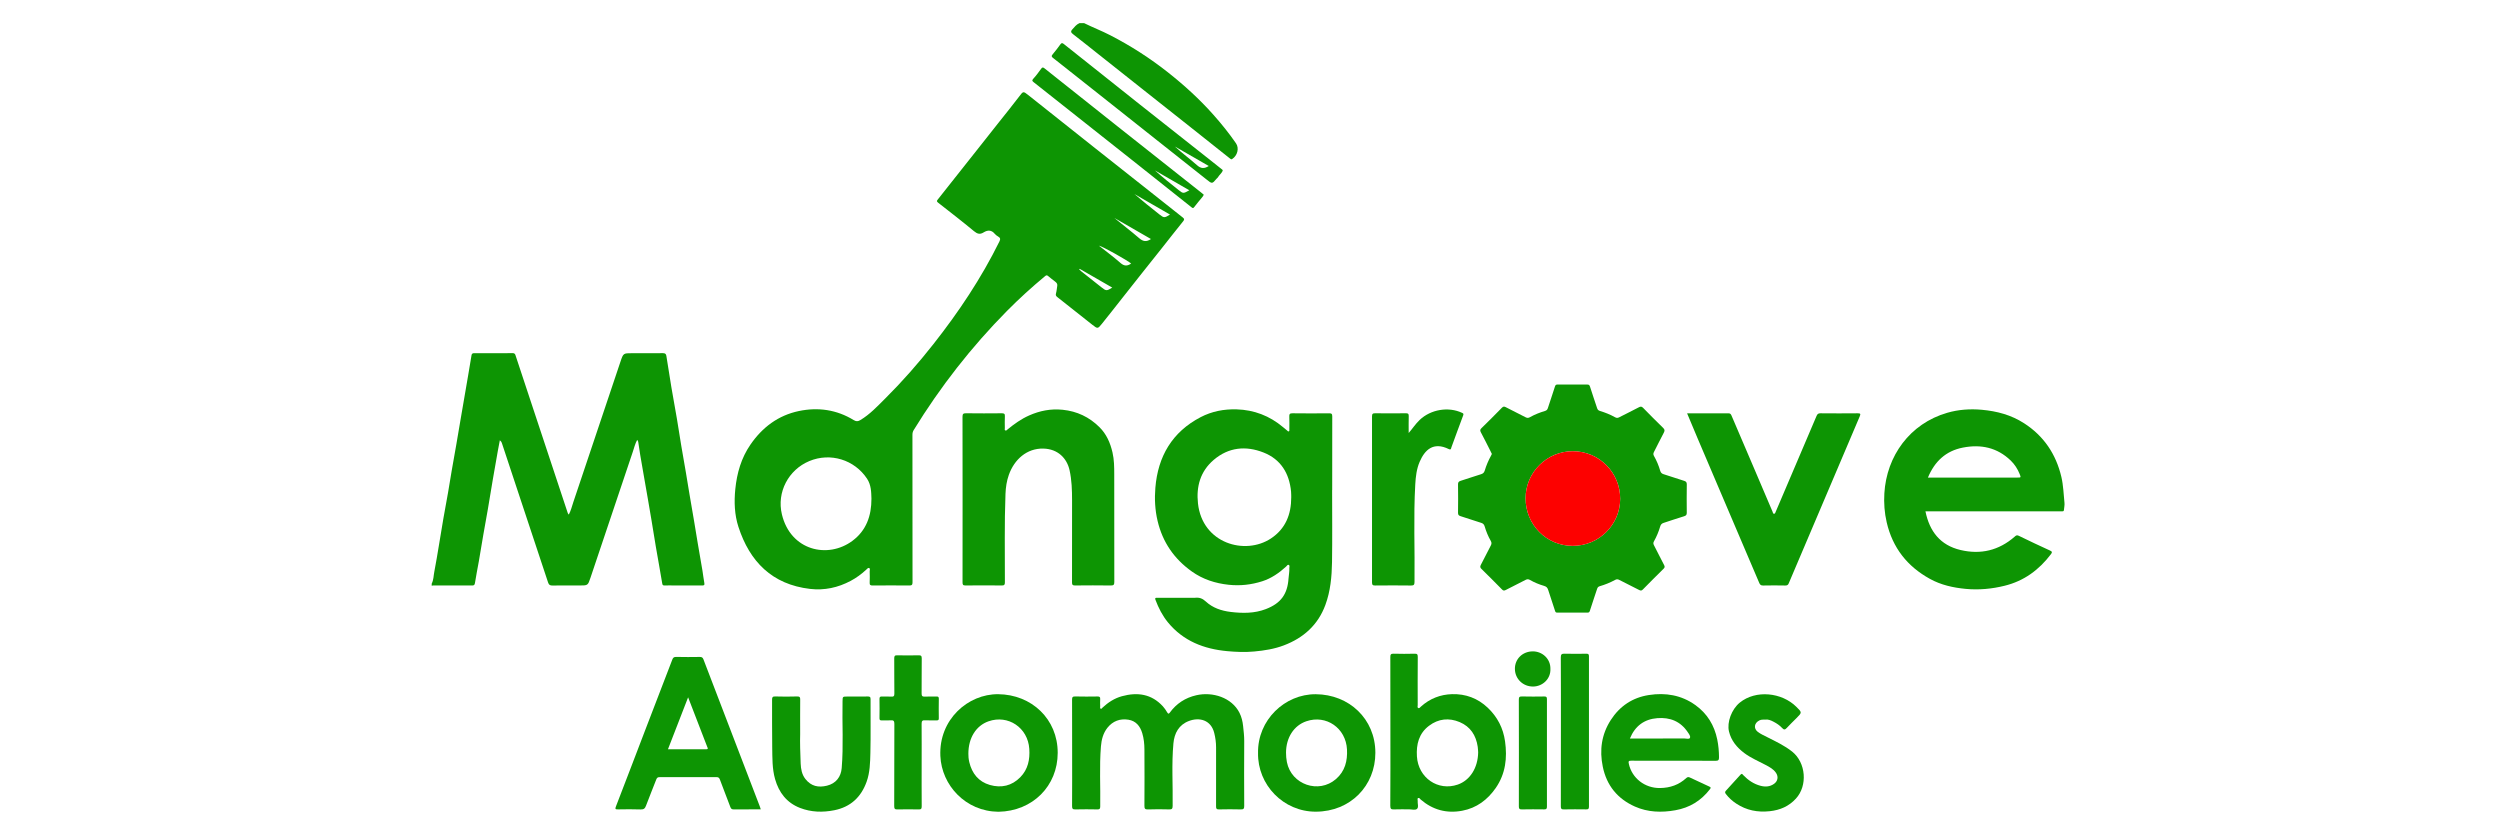
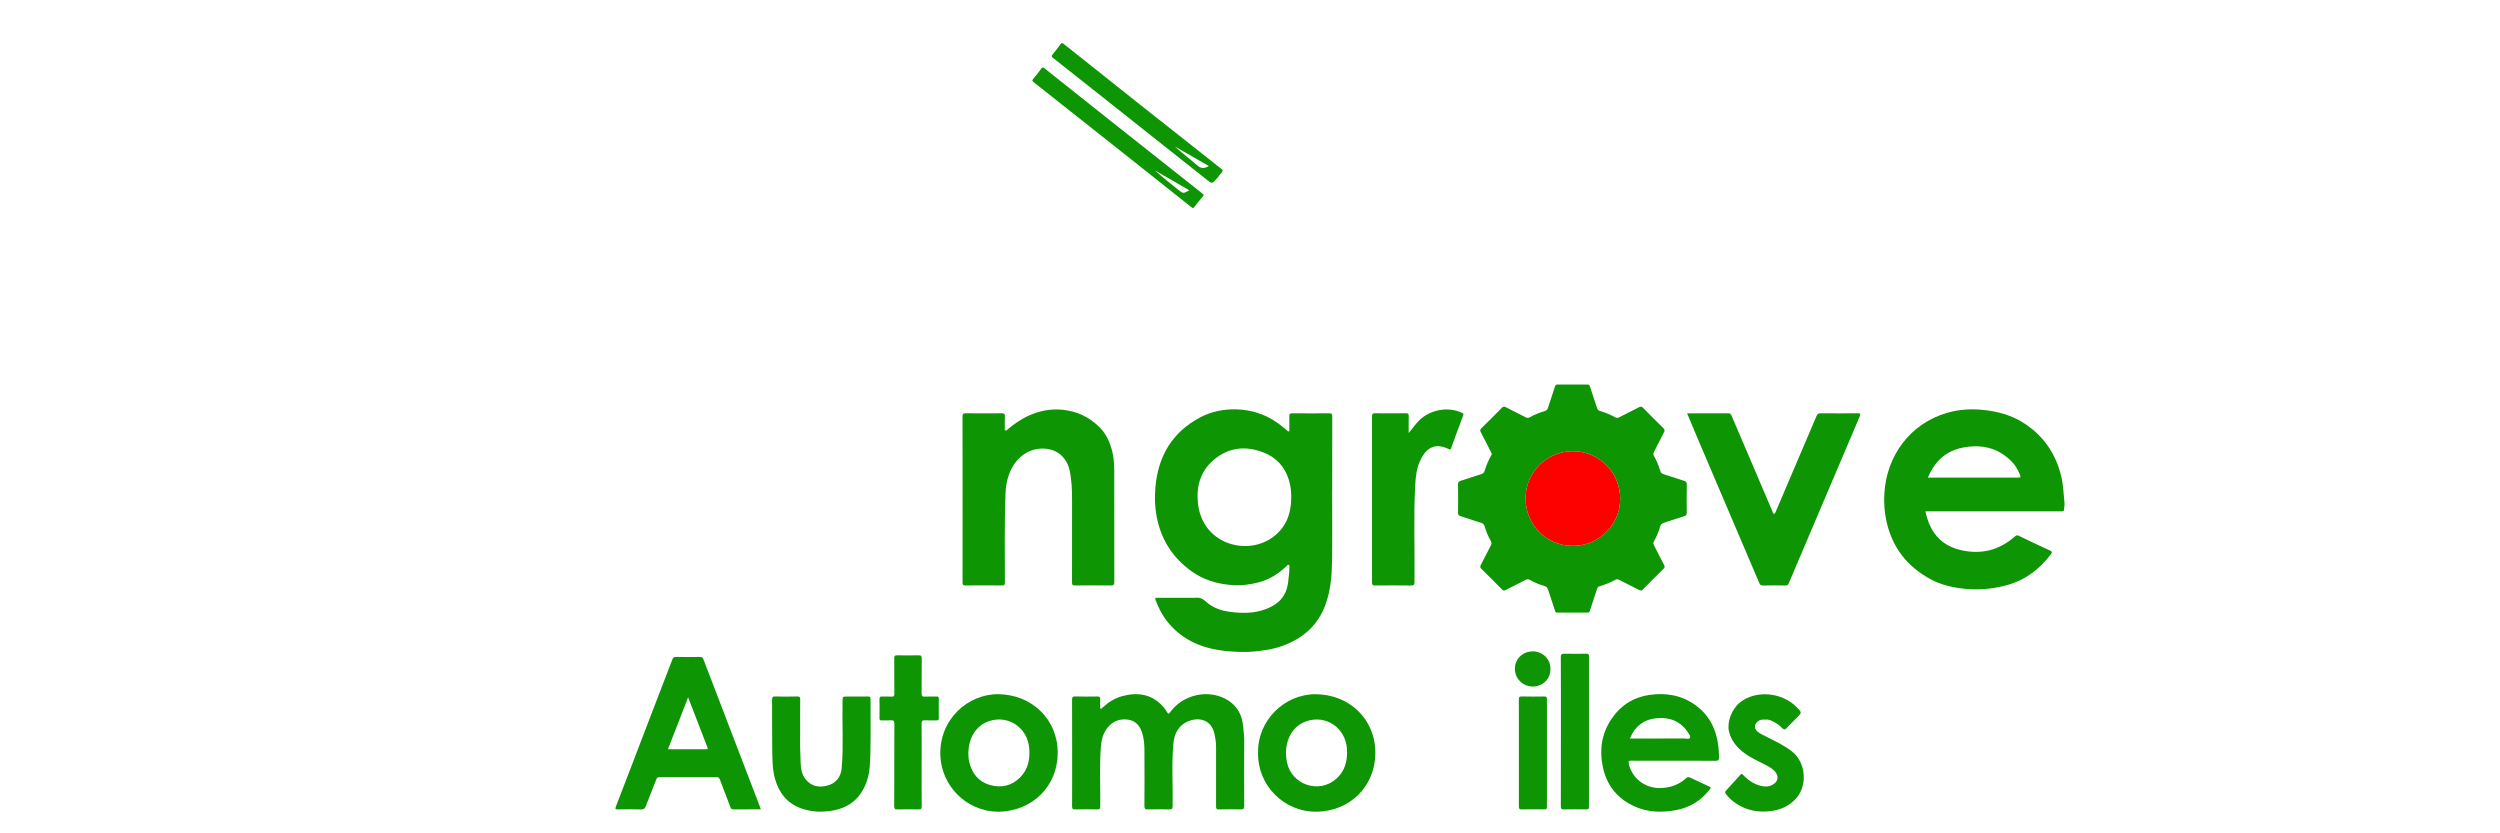
<svg xmlns="http://www.w3.org/2000/svg" version="1.1" id="Layer_1" x="0px" y="0px" width="180px" height="60px" viewBox="0 0 180 60" xml:space="preserve">
  <g>
-     <path fill-rule="evenodd" clip-rule="evenodd" fill="#0D9503" d="M31.083,42.023c0.139-0.269,0.13-0.57,0.187-0.856 c0.126-0.644,0.229-1.293,0.338-1.941c0.107-0.633,0.207-1.267,0.316-1.898c0.11-0.632,0.23-1.262,0.341-1.894 c0.088-0.506,0.166-1.014,0.253-1.52c0.109-0.632,0.224-1.264,0.334-1.896c0.108-0.624,0.211-1.25,0.319-1.874 c0.087-0.514,0.176-1.027,0.265-1.542c0.09-0.522,0.18-1.043,0.269-1.565c0.083-0.49,0.164-0.981,0.247-1.472 c0.018-0.104,0.083-0.137,0.19-0.137c0.925,0.004,1.85,0.008,2.775-0.002c0.165-0.001,0.183,0.102,0.215,0.202 c0.322,0.966,0.639,1.935,0.96,2.901c0.929,2.805,1.858,5.611,2.789,8.417c0.009,0.028,0.035,0.052,0.073,0.105 c0.159-0.302,0.229-0.613,0.329-0.909c1.138-3.372,2.265-6.748,3.397-10.122c0.199-0.591,0.203-0.59,0.835-0.59 c0.738,0,1.476,0.006,2.214-0.003c0.152-0.001,0.225,0.049,0.248,0.19c0.121,0.76,0.237,1.521,0.365,2.28 c0.128,0.759,0.271,1.516,0.399,2.275c0.108,0.641,0.203,1.284,0.311,1.925c0.106,0.642,0.222,1.279,0.332,1.92 c0.087,0.514,0.169,1.028,0.255,1.543c0.113,0.664,0.229,1.328,0.341,1.993c0.086,0.507,0.167,1.014,0.251,1.52 c0.114,0.672,0.235,1.343,0.346,2.015c0.049,0.293,0.078,0.589,0.134,0.881c0.03,0.154-0.009,0.188-0.161,0.187 c-0.666-0.008-1.331-0.003-1.996-0.003c-0.235,0-0.47-0.007-0.706,0.001c-0.124,0.004-0.15-0.036-0.17-0.161 c-0.145-0.878-0.308-1.753-0.458-2.631c-0.109-0.632-0.206-1.267-0.311-1.898c-0.083-0.508-0.171-1.013-0.259-1.52 c-0.09-0.521-0.183-1.042-0.273-1.563c-0.094-0.537-0.189-1.073-0.279-1.611c-0.047-0.276-0.089-0.555-0.127-0.832 c-0.012-0.087-0.01-0.176-0.095-0.265c-0.152,0.282-0.222,0.585-0.319,0.872c-1.019,3.017-2.029,6.036-3.043,9.055 c-0.187,0.554-0.189,0.554-0.777,0.554c-0.649,0-1.298-0.008-1.947,0.003c-0.178,0.003-0.268-0.034-0.328-0.22 c-0.747-2.271-1.504-4.538-2.258-6.808c-0.358-1.08-0.715-2.163-1.074-3.244c-0.022-0.065-0.061-0.125-0.142-0.185 c-0.05,0.261-0.101,0.521-0.147,0.782c-0.118,0.663-0.236,1.326-0.349,1.99c-0.126,0.735-0.243,1.472-0.369,2.208 c-0.106,0.615-0.221,1.23-0.328,1.846c-0.108,0.633-0.209,1.267-0.32,1.897c-0.091,0.521-0.2,1.039-0.279,1.562 c-0.025,0.162-0.099,0.169-0.225,0.168c-0.924-0.002-1.85-0.001-2.774,0c-0.039,0-0.078,0.011-0.116,0.016 C31.083,42.121,31.083,42.072,31.083,42.023z" />
-     <path fill-rule="evenodd" clip-rule="evenodd" fill="#0D9503" d="M78.059,1.667c0.622,0.307,1.27,0.556,1.887,0.875 c1.466,0.755,2.845,1.641,4.142,2.664c1.179,0.931,2.283,1.937,3.279,3.059c0.581,0.653,1.128,1.333,1.625,2.054 c0.243,0.352,0.105,0.881-0.271,1.128c-0.065,0.043-0.094,0.021-0.141-0.017c-0.956-0.76-1.912-1.519-2.868-2.278 c-1.103-0.874-2.206-1.746-3.31-2.621c-1.083-0.858-2.167-1.717-3.25-2.576c-0.627-0.497-1.251-0.999-1.885-1.488 c-0.143-0.11-0.206-0.191-0.063-0.347c0.155-0.171,0.293-0.358,0.516-0.453C77.832,1.667,77.945,1.667,78.059,1.667z" />
-     <path fill-rule="evenodd" clip-rule="evenodd" fill="#0D9503" d="M65.698,36.612c0,1.769-0.003,3.537,0.004,5.306 c0.001,0.194-0.053,0.24-0.242,0.238c-0.876-0.01-1.752-0.008-2.629,0c-0.169,0.001-0.225-0.044-0.215-0.216 c0.014-0.267,0.008-0.535,0.001-0.803c-0.003-0.082,0.055-0.205-0.044-0.24c-0.082-0.028-0.154,0.075-0.219,0.134 c-0.335,0.308-0.7,0.576-1.1,0.789c-0.917,0.489-1.893,0.702-2.933,0.581c-2.733-0.321-4.344-1.964-5.157-4.474 c-0.28-0.867-0.315-1.784-0.223-2.708c0.117-1.159,0.426-2.239,1.088-3.203c0.855-1.245,1.997-2.108,3.488-2.421 c1.388-0.291,2.722-0.099,3.948,0.65c0.178,0.109,0.303,0.106,0.478,0.001c0.691-0.413,1.232-0.996,1.793-1.554 c1.237-1.23,2.386-2.54,3.464-3.909c1.822-2.314,3.455-4.753,4.76-7.402c0.082-0.167,0.065-0.259-0.091-0.349 c-0.091-0.052-0.18-0.117-0.246-0.197c-0.239-0.292-0.517-0.28-0.803-0.102c-0.269,0.169-0.457,0.106-0.696-0.092 c-0.847-0.702-1.717-1.376-2.585-2.053c-0.111-0.086-0.09-0.133-0.023-0.218c0.416-0.524,0.83-1.05,1.245-1.574 c0.56-0.708,1.121-1.416,1.681-2.123c0.484-0.613,0.969-1.226,1.454-1.839c0.496-0.626,0.999-1.246,1.482-1.881 c0.295-0.387,0.286-0.402,0.657-0.108c1.565,1.242,3.128,2.487,4.694,3.728c1.567,1.242,3.136,2.479,4.703,3.718 c0.577,0.456,1.152,0.916,1.731,1.371c0.115,0.089,0.122,0.15,0.023,0.271c-0.507,0.625-1.001,1.262-1.501,1.893 c-0.486,0.613-0.975,1.223-1.461,1.836c-0.491,0.619-0.979,1.24-1.469,1.859c-0.474,0.601-0.944,1.205-1.425,1.8 c-0.29,0.358-0.304,0.358-0.674,0.068c-0.846-0.664-1.686-1.337-2.532-2.002c-0.094-0.075-0.128-0.136-0.092-0.263 c0.049-0.177,0.06-0.364,0.091-0.546c0.021-0.13-0.041-0.215-0.136-0.29c-0.179-0.139-0.36-0.275-0.532-0.422 c-0.083-0.071-0.135-0.046-0.207,0.013c-0.956,0.792-1.872,1.625-2.745,2.507c-2.569,2.6-4.802,5.463-6.716,8.577 c-0.066,0.108-0.091,0.214-0.091,0.34C65.698,33.075,65.698,34.843,65.698,36.612z M62.744,35.902 c-0.015-0.472-0.017-0.98-0.316-1.435c-0.907-1.37-2.639-1.903-4.157-1.27c-1.5,0.626-2.358,2.238-1.974,3.839 c0.625,2.613,3.311,3.219,5.078,1.904C62.368,38.202,62.747,37.15,62.744,35.902z M82.869,17.21 c-0.894-0.515-1.765-1.017-2.636-1.519c0.589,0.493,1.206,0.951,1.783,1.454C82.3,17.392,82.545,17.433,82.869,17.21z M84.239,15.449c-0.859-0.496-1.709-0.987-2.56-1.478c0.591,0.511,1.2,0.995,1.81,1.477C83.803,15.696,83.848,15.696,84.239,15.449 z M77.735,19.355c-0.011,0.015-0.022,0.03-0.033,0.045c0.05,0.046,0.099,0.095,0.152,0.138c0.482,0.383,0.965,0.765,1.449,1.147 c0.344,0.271,0.371,0.272,0.779,0.022C79.295,20.255,78.515,19.806,77.735,19.355z M79.121,17.689 c0.541,0.429,1.069,0.816,1.558,1.248c0.272,0.239,0.499,0.221,0.763,0.04C81.218,18.768,79.317,17.701,79.121,17.689z" />
    <path fill-rule="evenodd" clip-rule="evenodd" fill="#0D9503" d="M107.415,32.684c-0.031-0.066-0.059-0.123-0.089-0.181 c-0.233-0.46-0.461-0.923-0.705-1.378c-0.064-0.122-0.059-0.196,0.04-0.292c0.498-0.488,0.993-0.979,1.48-1.479 c0.103-0.105,0.174-0.09,0.287-0.031c0.468,0.245,0.943,0.477,1.414,0.72c0.108,0.056,0.195,0.062,0.309-0.002 c0.343-0.195,0.71-0.338,1.088-0.452c0.116-0.035,0.171-0.092,0.207-0.205c0.166-0.518,0.347-1.03,0.509-1.549 c0.036-0.117,0.079-0.15,0.194-0.149c0.706,0.005,1.411,0.005,2.117,0.001c0.12-0.001,0.175,0.021,0.216,0.156 c0.155,0.513,0.342,1.016,0.504,1.526c0.038,0.124,0.089,0.184,0.216,0.222c0.377,0.113,0.742,0.26,1.087,0.453 c0.104,0.058,0.186,0.056,0.287,0.004c0.472-0.242,0.949-0.472,1.416-0.72c0.126-0.067,0.202-0.074,0.31,0.036 c0.475,0.488,0.956,0.971,1.443,1.444c0.125,0.119,0.125,0.206,0.047,0.351c-0.244,0.454-0.466,0.92-0.704,1.378 c-0.054,0.104-0.064,0.182-0.004,0.289c0.19,0.335,0.342,0.693,0.449,1.063c0.043,0.149,0.118,0.213,0.248,0.254 c0.493,0.159,0.985,0.324,1.48,0.478c0.137,0.042,0.189,0.105,0.188,0.255c-0.01,0.68-0.009,1.362-0.001,2.043 c0.002,0.149-0.053,0.208-0.19,0.25c-0.495,0.152-0.986,0.317-1.479,0.479c-0.128,0.042-0.199,0.109-0.245,0.259 c-0.109,0.368-0.256,0.727-0.446,1.063c-0.061,0.103-0.056,0.184-0.002,0.287c0.246,0.473,0.479,0.951,0.728,1.421 c0.059,0.112,0.059,0.18-0.035,0.271c-0.504,0.494-1.001,0.994-1.496,1.497c-0.092,0.094-0.162,0.086-0.269,0.03 c-0.469-0.243-0.946-0.475-1.415-0.718c-0.109-0.057-0.192-0.069-0.307-0.007c-0.353,0.193-0.724,0.344-1.109,0.455 c-0.107,0.032-0.157,0.087-0.191,0.192c-0.169,0.523-0.354,1.044-0.518,1.571c-0.034,0.11-0.073,0.14-0.179,0.139 c-0.723-0.003-1.443-0.003-2.166,0c-0.093,0-0.133-0.021-0.164-0.122c-0.157-0.504-0.336-1-0.493-1.504 c-0.05-0.16-0.12-0.247-0.296-0.298c-0.354-0.103-0.699-0.244-1.019-0.429c-0.124-0.071-0.212-0.058-0.329,0.003 c-0.47,0.246-0.946,0.479-1.416,0.722c-0.106,0.055-0.173,0.057-0.265-0.037c-0.488-0.499-0.982-0.989-1.479-1.478 c-0.096-0.094-0.115-0.166-0.049-0.291c0.247-0.464,0.477-0.935,0.72-1.398c0.063-0.12,0.066-0.213-0.004-0.333 c-0.19-0.328-0.332-0.681-0.439-1.042c-0.045-0.151-0.122-0.215-0.247-0.255c-0.493-0.161-0.984-0.325-1.479-0.479 c-0.135-0.041-0.194-0.094-0.192-0.248c0.01-0.68,0.01-1.361,0-2.043c-0.002-0.148,0.048-0.213,0.183-0.255 c0.488-0.153,0.971-0.323,1.459-0.472c0.152-0.046,0.234-0.11,0.284-0.276c0.111-0.367,0.262-0.725,0.45-1.063 C107.376,32.77,107.396,32.726,107.415,32.684z M113.228,39.302c1.887,0.006,3.42-1.511,3.426-3.384 c0.007-1.894-1.518-3.428-3.407-3.431c-1.868-0.003-3.399,1.516-3.405,3.376C109.835,37.773,111.337,39.298,113.228,39.302z" />
    <path fill-rule="evenodd" clip-rule="evenodd" fill="#0D9503" d="M95.913,35.288c0,1.729,0.019,3.457-0.007,5.185 c-0.017,1.047-0.113,2.093-0.481,3.088c-0.532,1.442-1.578,2.371-2.989,2.906c-0.685,0.261-1.402,0.373-2.136,0.441 c-0.653,0.061-1.298,0.034-1.941-0.025c-1.675-0.155-3.165-0.729-4.268-2.073c-0.396-0.484-0.677-1.036-0.897-1.621 c-0.063-0.168,0.048-0.149,0.146-0.149c0.828,0,1.655,0,2.483,0c0.081,0,0.162,0.009,0.242-0.001 c0.296-0.031,0.519,0.053,0.752,0.269c0.497,0.461,1.12,0.67,1.792,0.752c0.859,0.104,1.715,0.109,2.529-0.204 c1.088-0.418,1.563-1.076,1.637-2.216c0.016-0.242,0.071-0.48,0.056-0.725c-0.006-0.084,0.052-0.2-0.044-0.242 c-0.081-0.036-0.135,0.071-0.189,0.123c-0.508,0.461-1.063,0.847-1.72,1.057c-0.783,0.249-1.579,0.339-2.407,0.252 c-0.974-0.104-1.867-0.393-2.662-0.96c-1.271-0.905-2.101-2.107-2.463-3.64c-0.188-0.792-0.225-1.591-0.16-2.383 c0.185-2.262,1.208-4.016,3.261-5.087c0.808-0.421,1.688-0.588,2.59-0.561c1.254,0.038,2.374,0.465,3.338,1.278 c0.099,0.083,0.199,0.167,0.3,0.247c0.035,0.029,0.063,0.086,0.121,0.058c0.054-0.025,0.036-0.084,0.037-0.129 c0-0.308,0.01-0.617-0.004-0.924c-0.009-0.184,0.033-0.25,0.235-0.247c0.876,0.012,1.752,0.01,2.629,0.001 c0.18-0.002,0.229,0.041,0.229,0.227c-0.008,1.768-0.004,3.538-0.004,5.305C95.916,35.288,95.914,35.288,95.913,35.288z M92.969,35.808c0-0.057,0.001-0.113-0.001-0.17c-0.002-0.081-0.004-0.162-0.011-0.242c-0.126-1.319-0.741-2.33-1.989-2.818 c-1.267-0.499-2.508-0.38-3.581,0.534c-0.963,0.822-1.266,1.914-1.133,3.135c0.314,2.887,3.393,3.755,5.254,2.522 C92.561,38.073,92.969,37.034,92.969,35.808z" />
    <path fill-rule="evenodd" clip-rule="evenodd" fill="#0D9503" d="M138.632,36.815c0.295,1.449,1.067,2.44,2.526,2.786 c1.453,0.344,2.76,0.031,3.893-0.956c0.087-0.077,0.15-0.143,0.292-0.073c0.75,0.367,1.506,0.724,2.265,1.07 c0.167,0.076,0.151,0.136,0.059,0.26c-0.857,1.131-1.941,1.929-3.329,2.271c-0.921,0.229-1.853,0.316-2.806,0.227 c-0.906-0.087-1.776-0.279-2.573-0.718c-1.636-0.898-2.692-2.242-3.117-4.073c-0.161-0.691-0.21-1.391-0.168-2.093 c0.16-2.681,1.832-5.016,4.527-5.795c0.805-0.234,1.64-0.293,2.489-0.217c1.094,0.1,2.116,0.373,3.04,0.968 c1.423,0.918,2.299,2.217,2.688,3.865c0.146,0.617,0.158,1.245,0.224,1.868c0.019,0.165-0.025,0.337-0.038,0.506 c-0.005,0.07-0.032,0.104-0.104,0.104c-0.065-0.001-0.129,0.001-0.193,0.001c-3.132,0-6.263,0-9.395,0 C138.823,36.815,138.735,36.815,138.632,36.815z M138.811,34.385c0.099,0,0.177,0,0.256,0c2.061,0,4.12,0,6.18,0 c0.27,0,0.27-0.001,0.166-0.26c-0.147-0.365-0.356-0.691-0.641-0.966c-0.976-0.94-2.145-1.185-3.441-0.933 C140.099,32.466,139.296,33.22,138.811,34.385z" />
    <path fill-rule="evenodd" clip-rule="evenodd" fill="#0D9503" d="M69.306,35.945c0-1.979,0.003-3.957-0.005-5.937 c0-0.202,0.051-0.255,0.252-0.253c0.859,0.012,1.72,0.009,2.579,0.001c0.166-0.001,0.229,0.038,0.219,0.213 c-0.015,0.283-0.006,0.567-0.003,0.851c0.001,0.06-0.038,0.142,0.039,0.174c0.069,0.029,0.118-0.043,0.165-0.081 c0.476-0.39,0.975-0.747,1.54-0.998c0.769-0.342,1.564-0.499,2.417-0.412c1.04,0.106,1.915,0.523,2.649,1.25 c0.509,0.504,0.781,1.132,0.941,1.821c0.121,0.522,0.126,1.055,0.126,1.588c0.001,2.579-0.001,5.158,0.005,7.737 c0.001,0.201-0.048,0.258-0.252,0.256c-0.86-0.012-1.72-0.01-2.58-0.001c-0.172,0.002-0.214-0.049-0.213-0.217 c0.005-1.973,0.002-3.942,0.003-5.913c0-0.729-0.022-1.456-0.18-2.169c-0.192-0.862-0.841-1.53-1.885-1.557 c-1.198-0.028-2.094,0.787-2.487,1.892c-0.157,0.443-0.224,0.902-0.242,1.37c-0.082,2.124-0.038,4.249-0.043,6.373 c-0.001,0.167-0.04,0.222-0.214,0.221c-0.876-0.008-1.752-0.009-2.627,0c-0.182,0.002-0.208-0.066-0.208-0.225 C69.308,39.936,69.306,37.941,69.306,35.945z" />
    <path fill-rule="evenodd" clip-rule="evenodd" fill="#0D9503" d="M121.471,29.76c1.019,0,2,0.003,2.98-0.002 c0.136-0.001,0.178,0.07,0.222,0.174c0.541,1.27,1.087,2.539,1.629,3.809c0.442,1.032,0.877,2.068,1.322,3.101 c0.022,0.054,0.029,0.149,0.102,0.151c0.085,0.004,0.1-0.088,0.128-0.153c0.979-2.296,1.962-4.591,2.936-6.889 c0.061-0.142,0.126-0.196,0.281-0.194c0.893,0.007,1.784,0.01,2.677,0c0.207-0.002,0.23,0.041,0.151,0.226 c-0.685,1.601-1.362,3.206-2.044,4.807c-0.878,2.069-1.759,4.136-2.638,6.203c-0.142,0.333-0.288,0.664-0.423,0.998 c-0.048,0.122-0.112,0.168-0.249,0.166c-0.534-0.009-1.069-0.013-1.605,0c-0.175,0.005-0.229-0.078-0.287-0.217 c-0.522-1.234-1.052-2.466-1.578-3.699c-0.947-2.222-1.896-4.444-2.842-6.667C121.981,30.984,121.736,30.392,121.471,29.76z" />
    <path fill-rule="evenodd" clip-rule="evenodd" fill="#0D9503" d="M77.194,54.219c0-1.282,0.003-2.563-0.005-3.846 c-0.001-0.186,0.05-0.23,0.23-0.228c0.536,0.013,1.071,0.011,1.606,0.002c0.151-0.002,0.199,0.044,0.189,0.192 c-0.012,0.179-0.005,0.356-0.001,0.534c0.001,0.054-0.031,0.124,0.036,0.153c0.07,0.031,0.095-0.043,0.133-0.078 c0.407-0.378,0.86-0.674,1.401-0.822c1.118-0.304,2.126-0.162,2.944,0.729c0.119,0.131,0.218,0.281,0.31,0.434 c0.063,0.103,0.104,0.136,0.187,0.023c0.48-0.659,1.118-1.074,1.913-1.255c1.162-0.266,2.546,0.159,3.105,1.264 c0.151,0.3,0.227,0.622,0.261,0.946c0.038,0.359,0.083,0.722,0.081,1.087c-0.011,1.558-0.009,3.117,0,4.675 c0.002,0.208-0.061,0.253-0.257,0.248c-0.52-0.014-1.039-0.012-1.558,0c-0.173,0.003-0.214-0.05-0.212-0.219 c0.005-1.411,0.001-2.822,0.001-4.233c0.002-0.358-0.048-0.709-0.133-1.052c-0.234-0.94-1.068-1.148-1.822-0.862 c-0.725,0.274-1.05,0.875-1.117,1.614c-0.137,1.495-0.032,2.998-0.055,4.496c-0.003,0.195-0.043,0.265-0.25,0.256 c-0.511-0.016-1.023-0.016-1.533,0.002c-0.21,0.007-0.25-0.065-0.249-0.259c0.008-1.355,0.009-2.71,0-4.065 c-0.002-0.394-0.042-0.786-0.157-1.168c-0.154-0.511-0.459-0.883-1-0.969c-0.598-0.094-1.12,0.096-1.507,0.581 c-0.31,0.392-0.427,0.853-0.468,1.345c-0.117,1.442-0.026,2.885-0.05,4.327c-0.003,0.158-0.04,0.209-0.202,0.206 c-0.527-0.011-1.055-0.012-1.582,0c-0.189,0.005-0.245-0.042-0.243-0.238C77.199,56.766,77.194,55.492,77.194,54.219z" />
    <path fill-rule="evenodd" clip-rule="evenodd" fill="#0D9503" d="M54.775,58.273c-0.675,0-1.316-0.002-1.956,0.003 c-0.139,0.002-0.19-0.053-0.238-0.181c-0.242-0.653-0.504-1.299-0.743-1.953c-0.051-0.14-0.106-0.189-0.252-0.189 c-1.363,0.005-2.725,0.005-4.087,0.002c-0.131-0.002-0.196,0.032-0.247,0.165c-0.238,0.628-0.503,1.249-0.735,1.879 c-0.075,0.205-0.159,0.29-0.39,0.281c-0.542-0.021-1.087-0.013-1.63-0.004c-0.206,0.005-0.217-0.038-0.144-0.226 c0.727-1.874,1.439-3.754,2.16-5.633c0.63-1.644,1.268-3.288,1.896-4.933c0.054-0.141,0.121-0.188,0.277-0.186 c0.567,0.013,1.135,0.011,1.702,0.002c0.145-0.003,0.211,0.045,0.262,0.179c1.353,3.538,2.71,7.076,4.066,10.61 C54.737,58.143,54.75,58.197,54.775,58.273z M49.544,50.206c-0.496,1.278-0.968,2.496-1.45,3.739c0.942,0,1.848-0.002,2.754,0.002 c0.177,0,0.099-0.104,0.071-0.178C50.469,52.6,50.018,51.431,49.544,50.206z" />
-     <path fill-rule="evenodd" clip-rule="evenodd" fill="#0D9503" d="M100.109,52.664c0-1.785,0.003-3.57-0.005-5.354 c0-0.185,0.038-0.249,0.236-0.244c0.503,0.016,1.006,0.013,1.508,0.001c0.178-0.004,0.232,0.036,0.231,0.225 c-0.011,1.159-0.006,2.319-0.004,3.479c0,0.068-0.04,0.166,0.032,0.202c0.087,0.048,0.145-0.048,0.2-0.098 c0.637-0.576,1.399-0.873,2.24-0.896c0.978-0.028,1.853,0.293,2.573,0.979c0.695,0.661,1.111,1.465,1.244,2.418 c0.167,1.197,0.037,2.333-0.666,3.352c-0.593,0.857-1.383,1.45-2.416,1.644c-1.114,0.212-2.124-0.057-2.993-0.806 c-0.054-0.045-0.096-0.14-0.175-0.11c-0.087,0.033-0.034,0.128-0.04,0.195c-0.021,0.2,0.087,0.459-0.045,0.584 c-0.128,0.123-0.386,0.033-0.587,0.036c-0.356,0.006-0.714-0.012-1.069,0.006c-0.208,0.01-0.273-0.036-0.272-0.263 C100.115,56.232,100.109,54.447,100.109,52.664z M106.428,54.165c-0.007-0.09-0.01-0.243-0.032-0.396 c-0.12-0.82-0.524-1.451-1.298-1.778c-0.772-0.325-1.532-0.247-2.208,0.264c-0.732,0.552-0.925,1.336-0.872,2.207 c0.094,1.541,1.519,2.521,2.943,2.027C105.835,56.183,106.41,55.297,106.428,54.165z" />
    <path fill-rule="evenodd" clip-rule="evenodd" fill="#0D9503" d="M101.425,31.177c0.274-0.314,0.492-0.658,0.793-0.943 c0.794-0.754,2.066-0.974,3.052-0.509c0.084,0.04,0.126,0.063,0.077,0.189c-0.292,0.762-0.563,1.532-0.847,2.297 c-0.025,0.069-0.017,0.205-0.188,0.122c-1.118-0.546-1.728,0.06-2.098,0.919c-0.219,0.51-0.283,1.065-0.315,1.621 c-0.133,2.342-0.024,4.685-0.054,7.025c-0.003,0.196-0.042,0.262-0.25,0.259c-0.86-0.013-1.72-0.009-2.579-0.001 c-0.177,0.001-0.231-0.04-0.231-0.228c0.005-3.98,0.005-7.963,0-11.945c0-0.186,0.052-0.23,0.231-0.228 c0.736,0.01,1.476,0.008,2.213,0c0.162-0.002,0.204,0.046,0.2,0.205C101.418,30.366,101.425,30.771,101.425,31.177z" />
    <path fill-rule="evenodd" clip-rule="evenodd" fill="#0D9503" d="M120.502,54.775c-1.014,0-2.027,0.003-3.042-0.005 c-0.21-0.002-0.226,0.042-0.179,0.248c0.226,0.999,1.136,1.736,2.243,1.72c0.732-0.011,1.354-0.229,1.889-0.72 c0.087-0.077,0.158-0.086,0.259-0.037c0.465,0.222,0.931,0.44,1.398,0.651c0.134,0.06,0.114,0.102,0.036,0.202 c-0.634,0.82-1.451,1.32-2.478,1.503c-1.001,0.18-1.984,0.148-2.914-0.265c-1.249-0.556-2.037-1.515-2.314-2.872 c-0.247-1.195-0.088-2.326,0.576-3.358c0.644-1,1.568-1.62,2.745-1.8c1.194-0.185,2.335,0.001,3.339,0.719 c0.857,0.612,1.373,1.454,1.583,2.488c0.087,0.422,0.123,0.844,0.126,1.273c0.001,0.195-0.041,0.257-0.25,0.257 C122.515,54.769,121.508,54.775,120.502,54.775z M117.353,53.173c0.115,0,0.204,0,0.293,0c1.215,0,2.43,0.002,3.644-0.002 c0.133,0,0.33,0.066,0.383-0.037c0.066-0.13-0.067-0.284-0.15-0.409c-0.521-0.79-1.281-1.089-2.193-1.018 C118.393,51.781,117.73,52.259,117.353,53.173z" />
    <path fill-rule="evenodd" clip-rule="evenodd" fill="#0D9503" d="M90.579,54.219c-0.044-2.376,1.928-4.251,4.159-4.235 c2.385,0.016,4.286,1.765,4.288,4.216c0.002,2.376-1.794,4.234-4.286,4.241C92.403,58.447,90.541,56.505,90.579,54.219z M92.594,54.197c0,0.228,0.019,0.452,0.063,0.676c0.322,1.62,2.287,2.302,3.535,1.218c0.647-0.563,0.833-1.302,0.792-2.126 c-0.077-1.54-1.491-2.525-2.925-2.035C93.16,52.235,92.594,53.112,92.594,54.197z" />
    <path fill-rule="evenodd" clip-rule="evenodd" fill="#0D9503" d="M71.889,58.447c-2.366-0.023-4.091-1.908-4.183-4.017 c-0.117-2.625,1.992-4.469,4.166-4.448c2.399,0.023,4.287,1.786,4.283,4.224C76.153,56.59,74.353,58.404,71.889,58.447z M69.723,54.263c-0.005,0.162,0.013,0.387,0.065,0.609c0.197,0.817,0.663,1.409,1.484,1.646c0.824,0.234,1.577,0.067,2.19-0.558 c0.557-0.569,0.699-1.277,0.647-2.042c-0.099-1.524-1.525-2.484-2.943-1.981C70.28,52.252,69.724,53.121,69.723,54.263z" />
    <path fill-rule="evenodd" clip-rule="evenodd" fill="#0D9503" d="M57.612,52.85c-0.02,0.606,0.007,1.369,0.036,2.131 c0.017,0.395,0.088,0.788,0.343,1.11c0.415,0.524,0.935,0.627,1.544,0.479c0.662-0.159,1.016-0.646,1.067-1.268 c0.134-1.604,0.026-3.21,0.061-4.813c0.007-0.337,0.001-0.338,0.351-0.338c0.487,0,0.974,0.005,1.459-0.004 c0.151-0.002,0.208,0.026,0.207,0.195c-0.007,1.291,0.018,2.58-0.013,3.87c-0.017,0.696-0.031,1.406-0.272,2.076 c-0.397,1.104-1.15,1.813-2.326,2.049c-0.842,0.168-1.668,0.144-2.471-0.167c-0.957-0.372-1.517-1.106-1.793-2.074 c-0.215-0.756-0.192-1.535-0.206-2.31c-0.02-1.135-0.002-2.271-0.01-3.406c0-0.173,0.029-0.241,0.223-0.235 c0.526,0.016,1.054,0.016,1.581,0c0.194-0.006,0.224,0.066,0.221,0.238C57.606,51.153,57.612,51.924,57.612,52.85z" />
    <path fill-rule="evenodd" clip-rule="evenodd" fill="#0D9503" d="M127.089,51.812c-0.153-0.008-0.288-0.005-0.417,0.06 c-0.367,0.182-0.428,0.574-0.115,0.819c0.205,0.159,0.443,0.26,0.672,0.378c0.622,0.315,1.256,0.609,1.81,1.05 c0.988,0.791,1.124,2.446,0.268,3.379c-0.51,0.559-1.139,0.828-1.885,0.909c-0.876,0.095-1.68-0.063-2.414-0.55 c-0.286-0.188-0.536-0.415-0.745-0.688c-0.072-0.096-0.075-0.154,0.005-0.241c0.353-0.38,0.703-0.763,1.048-1.151 c0.103-0.117,0.145-0.025,0.202,0.036c0.348,0.36,0.751,0.635,1.238,0.764c0.338,0.089,0.671,0.075,0.972-0.138 c0.271-0.189,0.332-0.508,0.15-0.784c-0.185-0.281-0.474-0.43-0.759-0.581c-0.518-0.278-1.065-0.501-1.538-0.859 c-0.529-0.402-0.932-0.882-1.094-1.547s0.194-1.604,0.777-2.079c1.154-0.937,3.026-0.737,4.071,0.301 c0.416,0.41,0.42,0.405,0.013,0.813c-0.235,0.235-0.475,0.467-0.7,0.709c-0.117,0.128-0.201,0.153-0.328,0.012 c-0.175-0.193-0.391-0.337-0.621-0.457C127.503,51.862,127.302,51.779,127.089,51.812z" />
    <path fill-rule="evenodd" clip-rule="evenodd" fill="#0D9503" d="M66.359,55.081c0,0.989-0.005,1.979,0.004,2.97 c0.002,0.185-0.047,0.232-0.229,0.228c-0.502-0.012-1.005-0.012-1.509,0c-0.191,0.005-0.243-0.045-0.242-0.24 c0.008-1.971,0.001-3.942,0.011-5.914c0.001-0.222-0.061-0.281-0.271-0.262c-0.208,0.019-0.421,0-0.632,0.006 c-0.123,0.005-0.171-0.028-0.168-0.161c0.007-0.463,0.009-0.925,0-1.387c-0.003-0.148,0.056-0.178,0.185-0.171 c0.219,0.007,0.439-0.01,0.657,0.007c0.18,0.012,0.232-0.038,0.229-0.226c-0.012-0.844-0.001-1.687-0.009-2.53 c-0.002-0.17,0.041-0.222,0.214-0.219c0.511,0.013,1.022,0.013,1.533,0c0.178-0.003,0.235,0.036,0.233,0.226 c-0.012,0.836,0.001,1.671-0.009,2.506c-0.003,0.189,0.043,0.255,0.238,0.243c0.275-0.018,0.552,0,0.828-0.007 c0.117-0.004,0.175,0.018,0.173,0.156c-0.009,0.47-0.007,0.94-0.001,1.413c0.002,0.115-0.036,0.152-0.151,0.149 c-0.275-0.006-0.552,0.011-0.827-0.006c-0.198-0.013-0.263,0.041-0.26,0.25C66.365,53.103,66.359,54.092,66.359,55.081z" />
    <path fill-rule="evenodd" clip-rule="evenodd" fill="#0D9503" d="M112.385,52.662c0-1.774,0.005-3.551-0.007-5.326 c-0.002-0.232,0.07-0.275,0.281-0.27c0.518,0.014,1.038,0.01,1.556,0.002c0.148-0.004,0.19,0.036,0.19,0.189 c-0.004,3.607-0.004,7.214,0,10.82c0,0.168-0.053,0.202-0.207,0.198c-0.536-0.007-1.07-0.009-1.605,0.002 c-0.174,0.003-0.213-0.052-0.213-0.219C112.386,56.261,112.385,54.463,112.385,52.662z" />
    <path fill-rule="evenodd" clip-rule="evenodd" fill="#0D9503" d="M88.037,12.295c-0.08,0.182-0.253,0.304-0.353,0.479 c-0.02,0.034-0.059,0.056-0.085,0.087c-0.332,0.393-0.325,0.384-0.738,0.055c-1.188-0.948-2.385-1.887-3.576-2.832 c-1.179-0.934-2.357-1.871-3.536-2.804c-1.096-0.87-2.195-1.737-3.292-2.605c-0.209-0.166-0.417-0.333-0.629-0.496 c-0.105-0.08-0.149-0.138-0.039-0.265c0.201-0.229,0.378-0.48,0.561-0.724c0.072-0.097,0.129-0.114,0.234-0.03 c1.833,1.462,3.669,2.923,5.507,4.379c1.757,1.391,3.517,2.778,5.274,4.167c0.19,0.151,0.38,0.301,0.57,0.453 C87.98,12.194,88.037,12.218,88.037,12.295z M87.032,11.952c-0.829-0.477-1.635-0.94-2.441-1.404 c0.519,0.48,1.081,0.889,1.598,1.35C86.471,12.147,86.708,12.157,87.032,11.952z" />
    <path fill-rule="evenodd" clip-rule="evenodd" fill="#0D9503" d="M86.674,14.024c-0.032,0.052-0.05,0.096-0.08,0.133 c-0.204,0.25-0.415,0.494-0.61,0.751c-0.066,0.088-0.098,0.093-0.183,0.026c-1.443-1.149-2.886-2.296-4.332-3.441 c-1.28-1.015-2.562-2.028-3.843-3.041c-1.065-0.843-2.131-1.686-3.197-2.529c-0.095-0.076-0.153-0.126-0.03-0.256 c0.209-0.222,0.386-0.475,0.567-0.72c0.074-0.1,0.124-0.118,0.23-0.033c1.834,1.461,3.671,2.92,5.509,4.377 c1.946,1.542,3.895,3.081,5.841,4.621C86.59,13.945,86.629,13.984,86.674,14.024z M85.631,13.7 c-0.832-0.48-1.653-0.955-2.474-1.429c0.548,0.495,1.122,0.951,1.695,1.407C85.187,13.944,85.203,13.945,85.631,13.7z" />
    <path fill-rule="evenodd" clip-rule="evenodd" fill="#0D9503" d="M109.361,54.193c0-1.273,0.003-2.547-0.005-3.82 c-0.002-0.184,0.047-0.23,0.228-0.228c0.535,0.013,1.07,0.011,1.605,0.002c0.149-0.002,0.19,0.04,0.19,0.189 c-0.004,2.579-0.004,5.157,0,7.736c0.001,0.163-0.044,0.207-0.203,0.203c-0.535-0.007-1.071-0.009-1.606,0.002 c-0.173,0.003-0.214-0.048-0.213-0.217C109.364,56.772,109.361,55.482,109.361,54.193z" />
    <path fill-rule="evenodd" clip-rule="evenodd" fill="#0D9503" d="M111.629,48.163c0.031,0.705-0.553,1.26-1.243,1.268 c-0.735,0.006-1.306-0.557-1.313-1.267c-0.008-0.715,0.546-1.258,1.279-1.265C111.041,46.894,111.646,47.428,111.629,48.163z" />
    <path fill-rule="evenodd" clip-rule="evenodd" fill="#FD0100" d="M113.228,39.302c-1.891-0.004-3.393-1.528-3.387-3.438 c0.006-1.86,1.537-3.379,3.405-3.376c1.89,0.003,3.414,1.537,3.407,3.431C116.647,37.791,115.114,39.308,113.228,39.302z" />
  </g>
</svg>